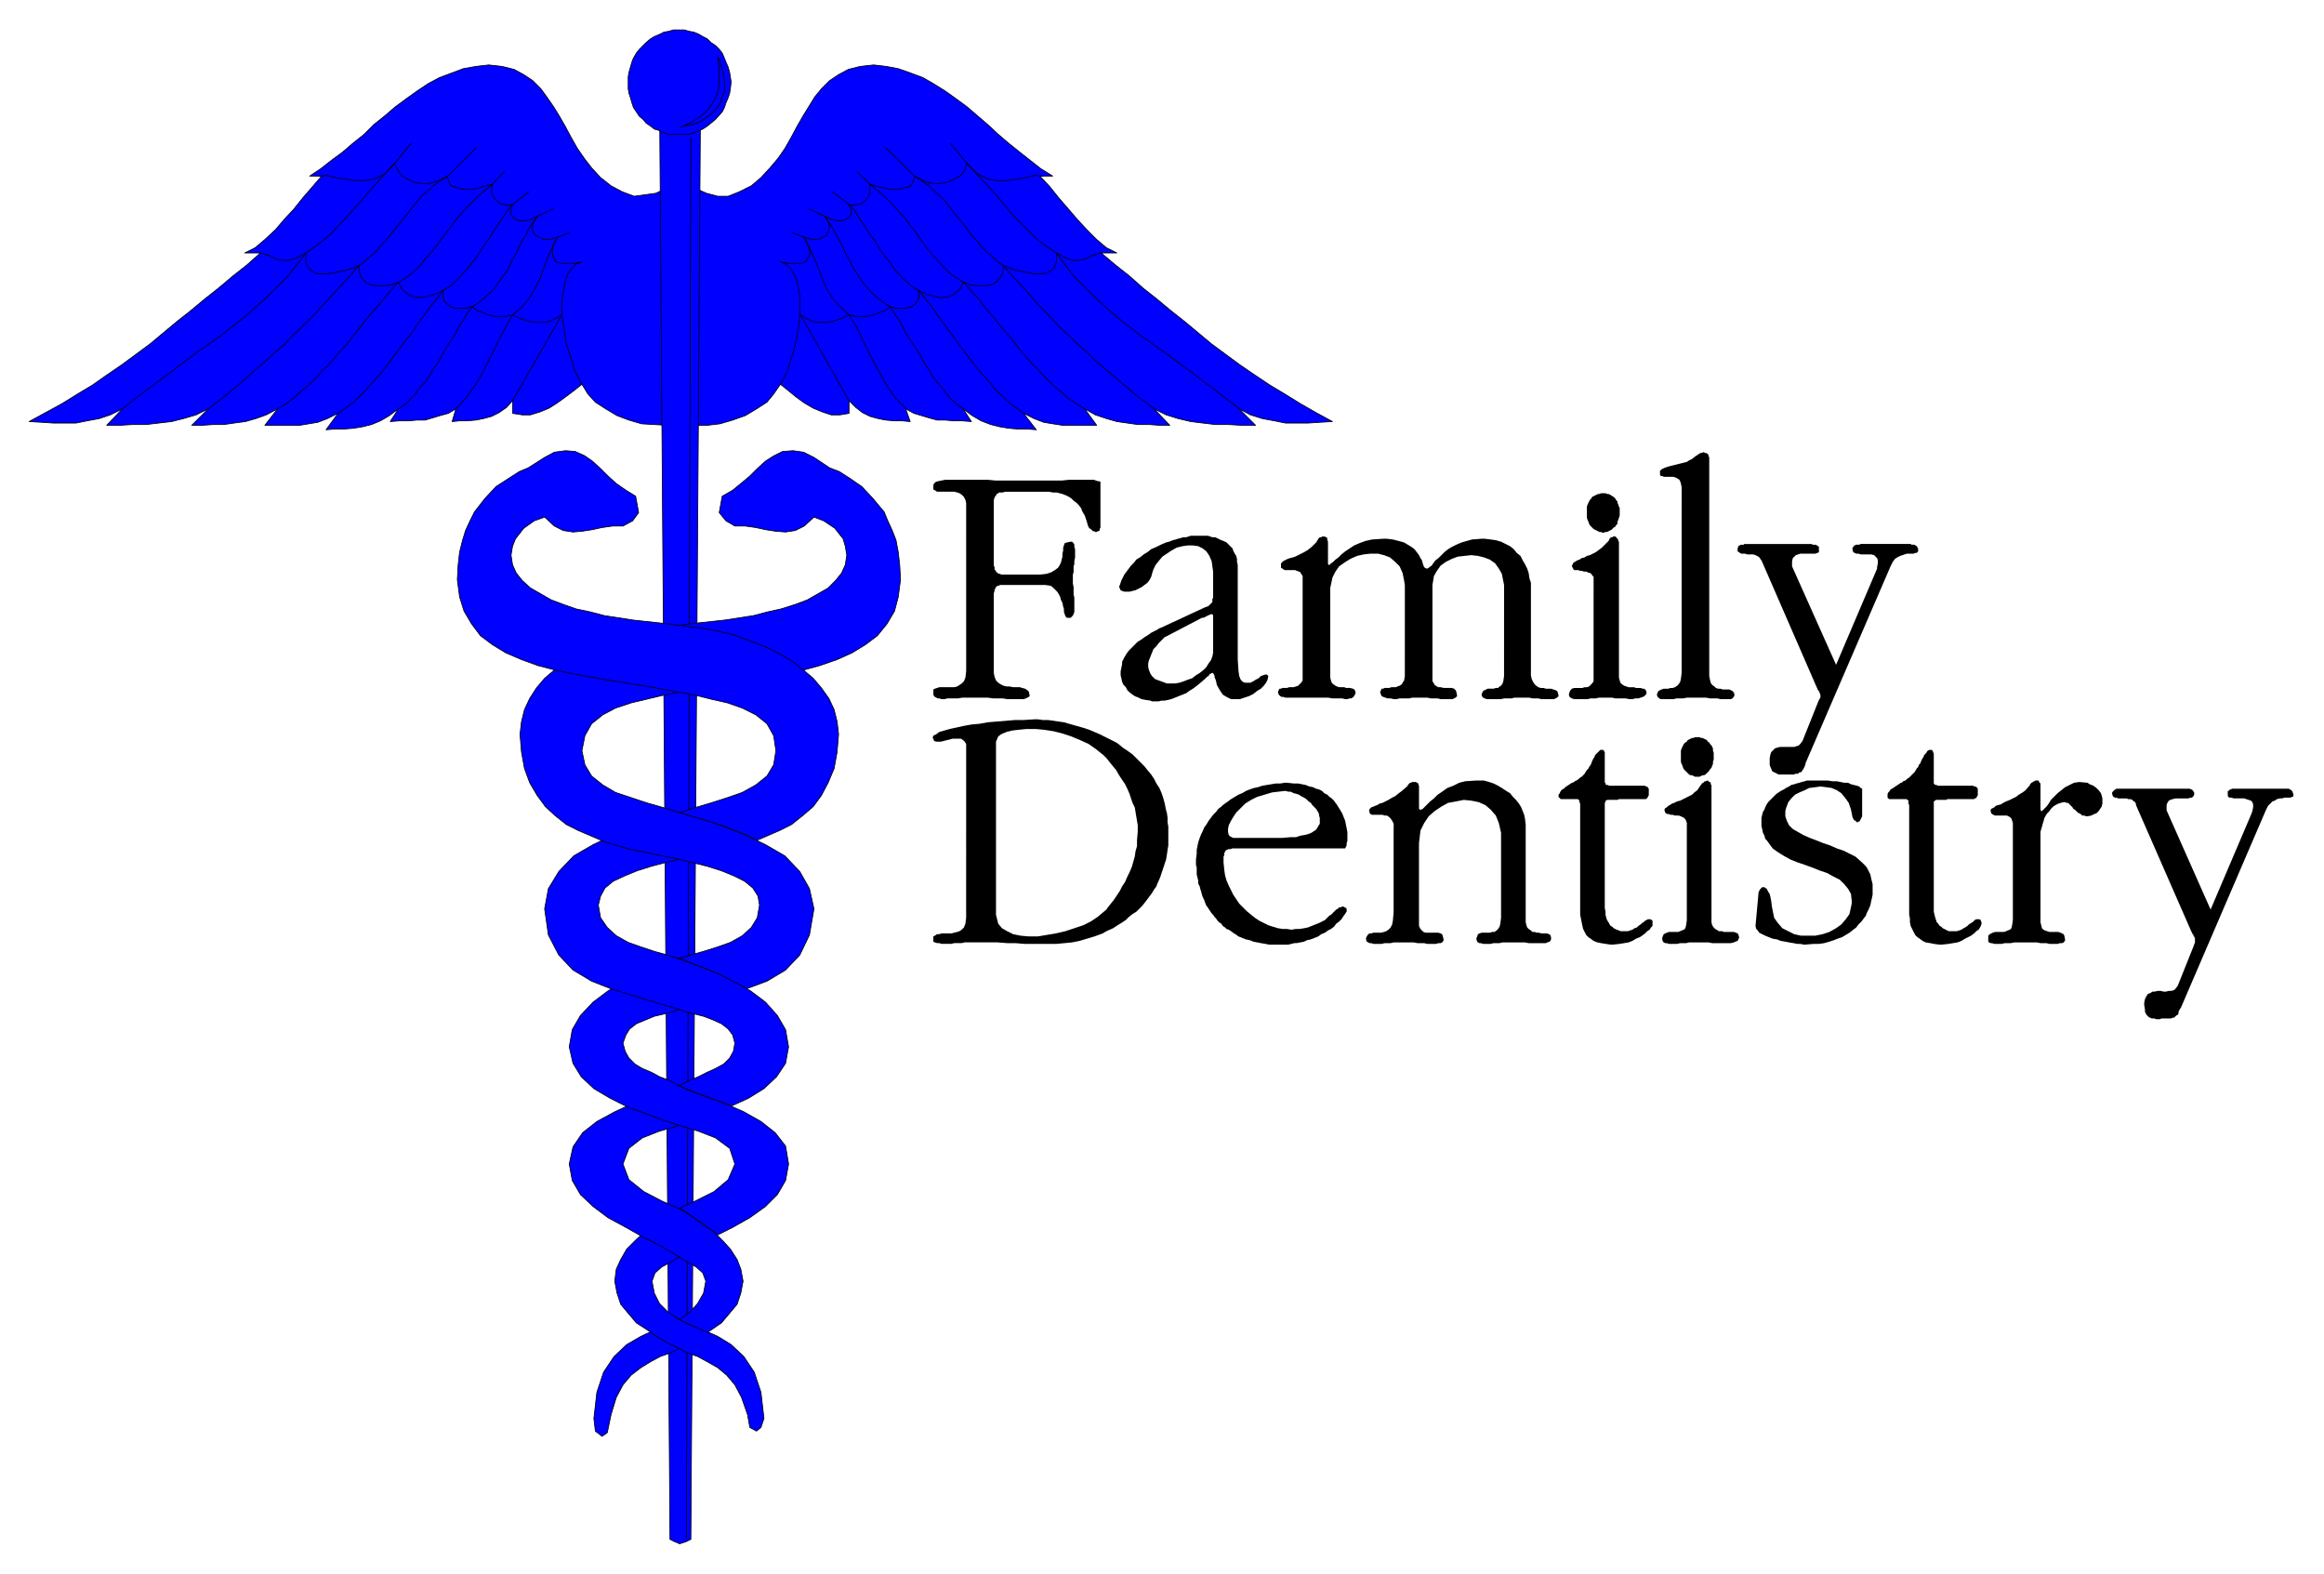
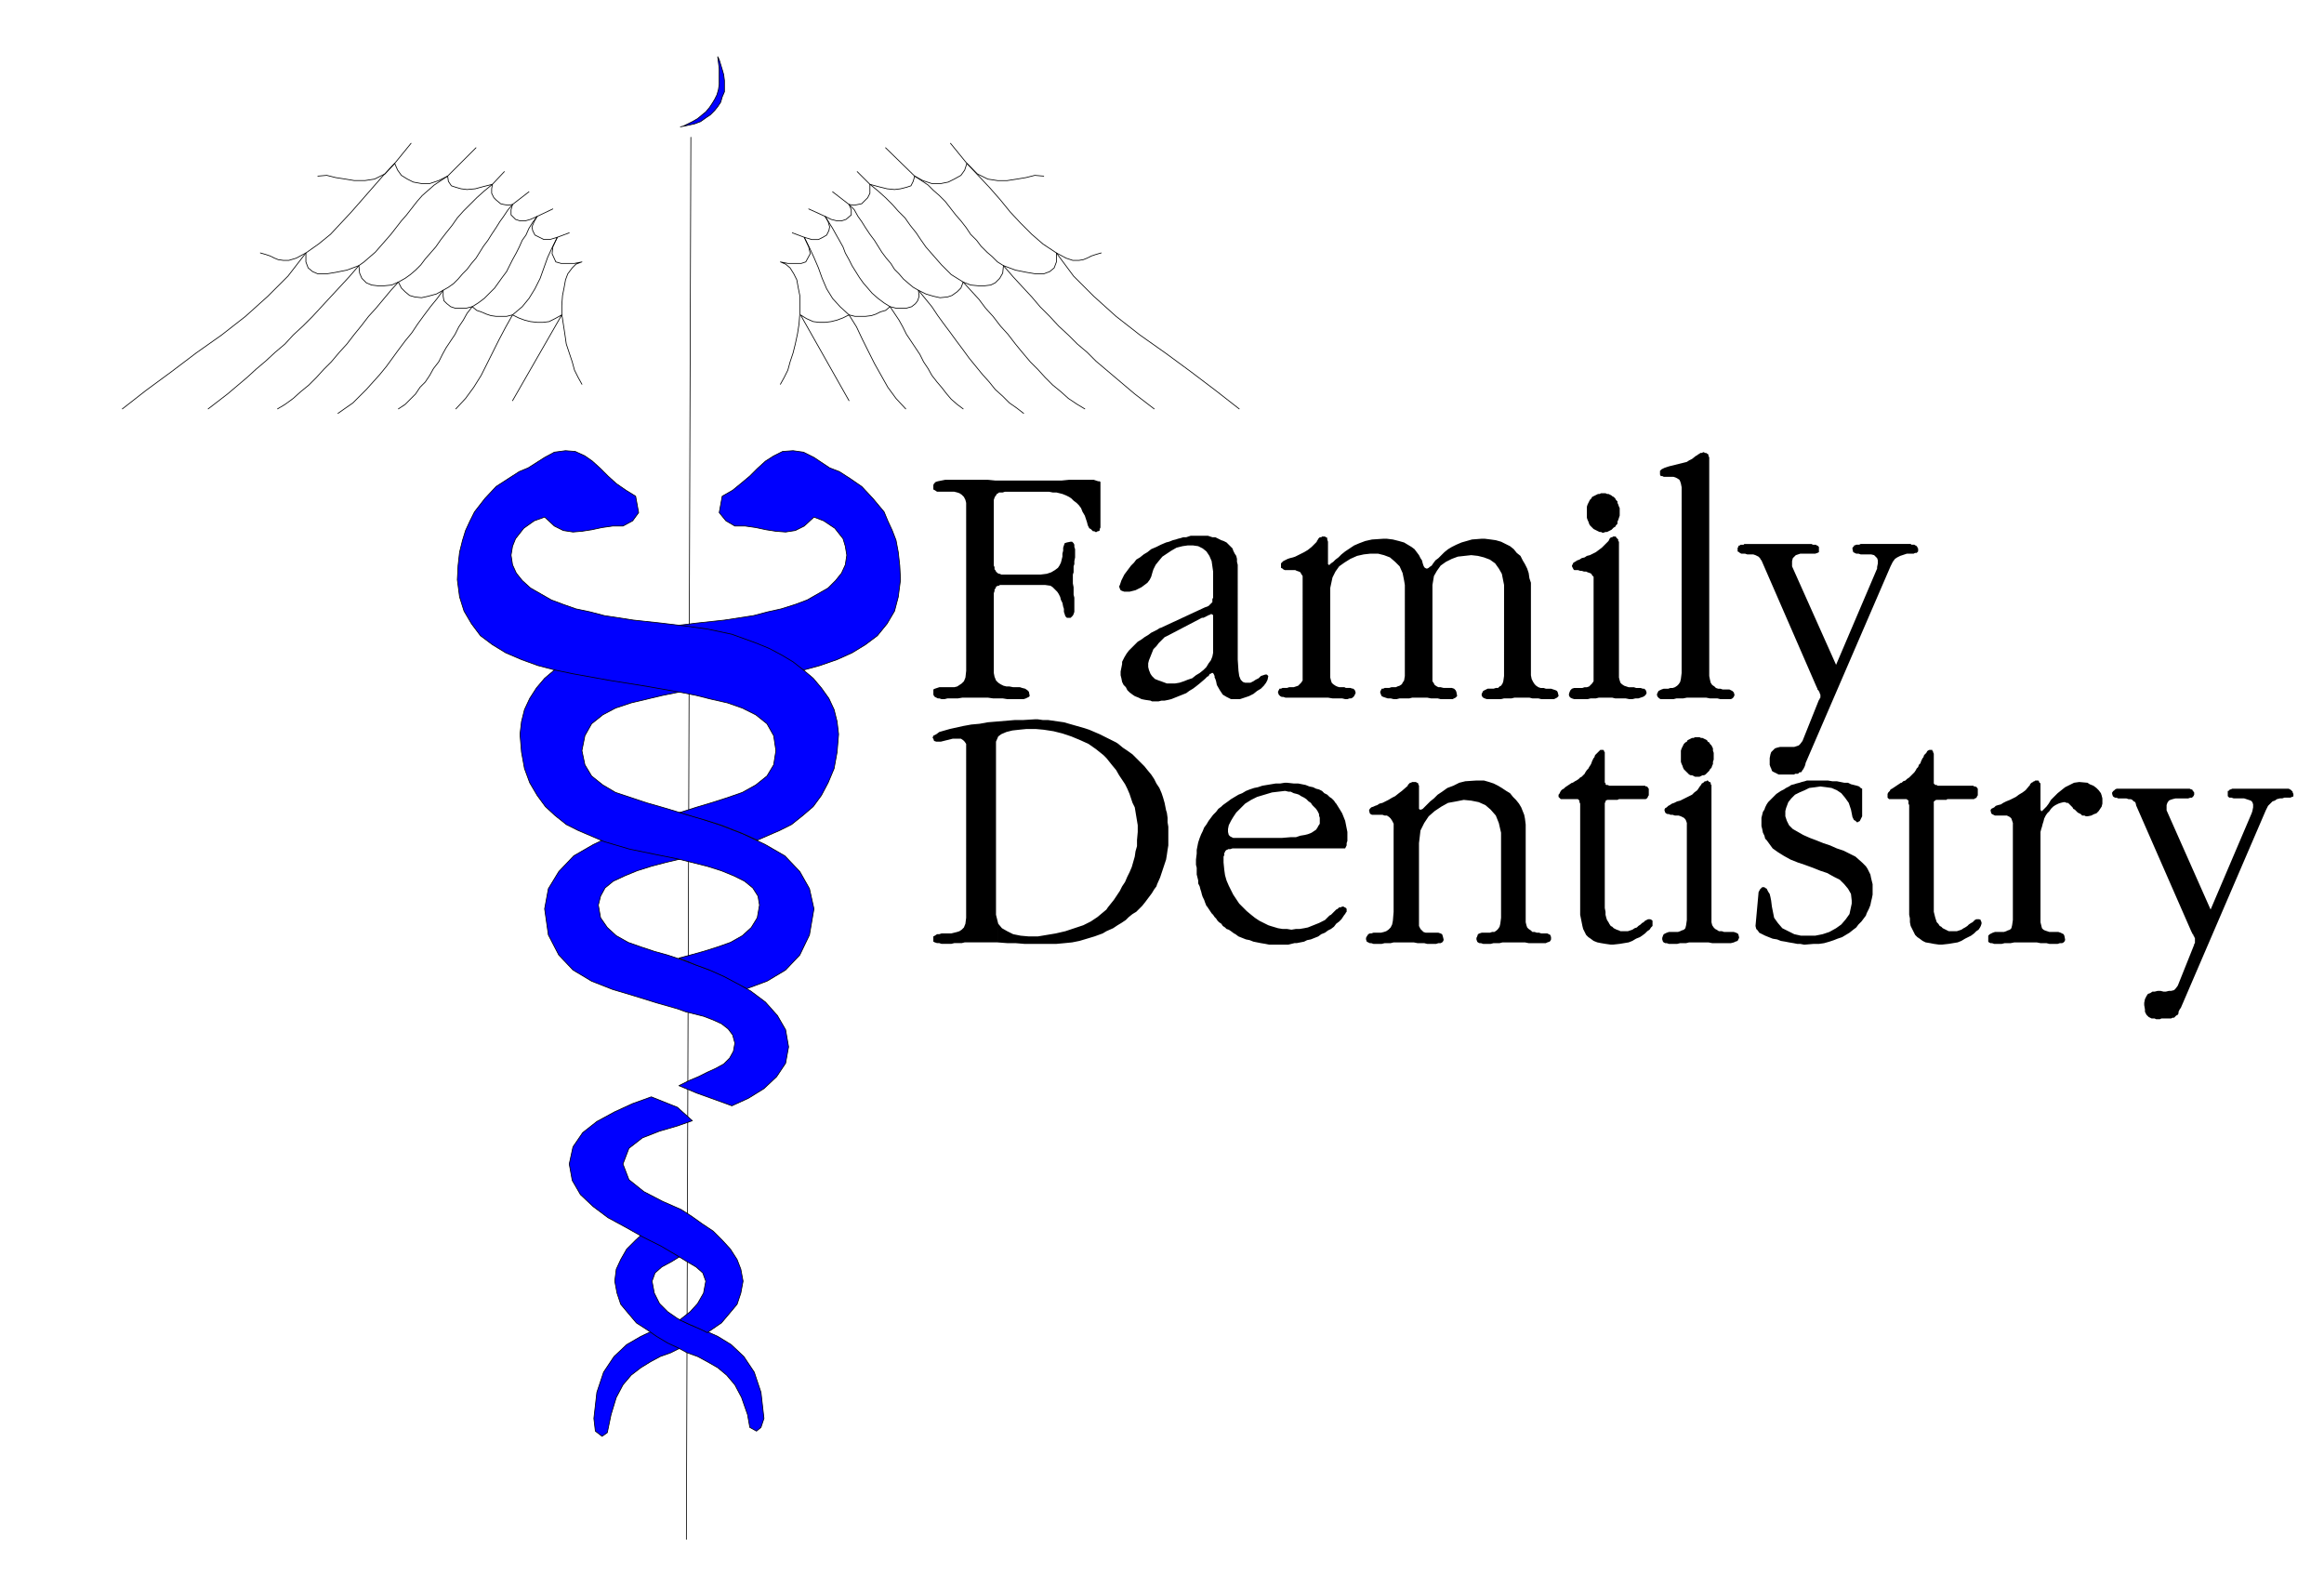
<svg xmlns="http://www.w3.org/2000/svg" width="493.465" height="334.099" fill-rule="evenodd" stroke-linecap="round" preserveAspectRatio="none" viewBox="0 0 3115 2109">
  <style>.pen0{stroke:#000;stroke-width:1;stroke-linejoin:round}.brush1{fill:#00f}</style>
-   <path d="m894 252-15 7-29 4-16-6-15-8-14-11-12-13-10-13-9-13-8-14-8-15-8-14-8-13-9-13-8-11-11-11-12-8-13-7-16-4-18-2-17 2-17 3-16 6-16 6-15 8-15 10-14 10-15 11-14 12-15 12-13 13-15 12-14 12-15 11-14 11-15 10h16l-12 14-13 15-12 15-13 14-12 14-14 13-13 11-14 7h21l-18 16-19 15-19 16-19 15-18 15-19 15-18 15-18 15-19 14-19 14-19 13-20 14-20 12-21 13-22 12-22 12 17 1 15 1h31l15-3 16-3 15-5 16-8-21 22h18l17-1h18l17-2 17-2 16-4 17-5 16-8-22 22h14l15-1h14l14-2 15-2 14-4 14-5 15-8-17 22h47l12-2 12-2 13-5 14-7-16 22 12-1h12l13-1 12-2 12-3 12-5 12-7 12-9-11 17 13-1h12l11-1h11l10-3 10-3 11-3 10-6-5 17 10-1h10l12-1 10-2 11-3 10-5 10-7 8-9v17l13 2h11l13-4 12-5 11-7 11-8 12-9 10-8 8 13 10 11 14 9 15 9 16 6 17 5 34 2V252zm37 0 16 7 15 4h14l15-6 16-8 13-11 12-13 11-13 9-13 8-14 8-15 8-14 8-13 8-13 9-11 11-11 12-8 13-7 16-4 18-2 17 2 16 3 17 6 16 6 14 8 16 10 14 10 15 11 14 12 14 12 14 13 14 12 15 12 14 11 14 11 16 10h-17l13 14 12 15 13 15 12 14 13 14 13 13 13 11 14 7h-21l19 16 19 15 18 16 19 15 18 15 19 15 18 15 18 15 19 14 19 14 19 13 21 14 20 12 21 13 21 12 22 12-17 1-15 1h-31l-15-3-16-3-16-5-15-8 22 22h-19l-18-1h-17l-17-2-16-2-17-4-16-5-16-8 21 22h-14l-14-1h-15l-14-2-14-2-14-4-15-5-14-8 16 22h-46l-13-2-12-2-13-5-14-7 17 22-12-1h-13l-12-1-12-2-12-3-13-5-12-7-12-9 11 17-13-1h-11l-11-1h-11l-11-3-10-3-10-3-11-6 6 17-11-1h-10l-12-1-10-2-11-3-10-5-9-7-9-9v17l-12 2h-12l-12-4-12-5-12-7-11-8-11-9-10-8-9 13-9 11-14 9-15 9-17 6-17 5-17 2h-17V252z" class="pen0 brush1" />
  <path fill="none" d="m780 515-5-9-5-10-3-11-4-12-4-12-2-14-2-13-2-13v-12l1-13 2-10 2-11 3-8 6-8 5-5 8-3-10 2h-18l-7-2-5-11 1-9 6-13-10 3h-8l-6-3-6-3-3-6-1-5 3-7 4-7-9 4-7 2h-7l-6-2-6-6v-7l2-7-6 1-6-1-4-1-6-5-3-3-3-6v-6l1-6-12 3-11 3-11 1-8-1-7-2-6-2-4-6-1-7-12 6-12 4h-11l-11-2-8-4-8-5-5-7-4-9-13 14-14 7-13 2h-14l-12-2-13-2-12-3-12 1m620 279 5-9 5-10 3-11 4-12 3-12 3-14 2-13 1-13v-25l-2-10-2-11-4-8-5-8-6-5-7-3 10 2h18l6-2 6-11-2-9-6-13 10 3h9l6-3 5-3 3-6 1-5-2-7-4-7 8 4 8 2h6l6-2 7-6v-7l-3-7 7 1 5-1 5-1 5-5 3-3 3-6v-12l11 3 12 3 10 1 8-1 8-2 6-2 3-6 2-7 11 6 12 4h12l10-2 8-4 9-5 5-7 3-9 14 14 14 7 13 2h13l13-2 12-2 12-3 12 1m-870-17 22-27m745 27-22-27m-674 44 38-38m588 38-39-38m-527 49 16-17m490 17-17-17m-462 44 22-17m429 17-22-17m-396 33 21-10m365 10-22-10m-337 38 16-6m315 6-16-6" class="pen0" />
  <path fill="none" d="m164 548 32-25 34-25 33-25 34-24 32-25 30-27 27-27 24-31 17-12 16-13 14-15 14-15 14-16 14-16 14-16 16-17m1132 329-32-25-33-25-34-25-34-24-32-25-30-27-27-27-23-31-18-12-15-13-15-15-14-15-13-16-14-16-15-16-16-17M279 548l13-10 13-10 13-11 13-11 12-11 13-11 13-12 13-11 11-12 13-12 13-13 12-13 12-13 13-14 12-13 13-15 7-5 8-7 7-6 7-8 7-8 7-8 7-9 7-9 7-8 7-9 7-9 7-8 8-7 8-7 9-6 9-6m947 312-13-10-13-10-13-11-13-11-13-11-13-11-12-12-13-11-12-12-13-12-12-13-13-13-11-13-13-14-12-13-13-15-8-5-7-7-7-6-8-8-6-8-8-8-6-9-7-9-7-8-7-9-7-9-8-8-8-7-7-7-9-6-9-6M372 548l10-6 11-8 10-9 11-9 10-10 10-11 10-10 11-13 10-11 10-13 9-11 10-13 10-11 10-12 10-12 10-11 9-5 7-5 7-6 7-7 6-8 7-8 7-8 7-10 7-9 8-10 7-10 8-9 9-9 9-9 10-9 11-9m794 301-10-6-12-8-10-9-11-9-10-10-10-11-10-10-11-13-9-11-10-13-10-11-10-13-10-11-9-12-11-12-10-11-8-5-8-5-6-6-7-7-7-8-7-8-7-8-7-10-6-9-8-10-7-10-9-9-8-9-9-9-10-9-11-9M453 554l10-7 10-7 9-9 9-9 9-10 9-10 9-11 8-11 8-11 9-12 9-11 8-12 8-11 9-12 9-11 8-11 7-4 7-5 6-6 6-7 6-6 6-8 6-7 5-8 5-8 6-8 5-8 6-9 5-8 5-7 6-9 6-7m685 280-9-7-10-7-9-9-10-9-8-10-9-10-9-11-9-11-8-11-9-12-8-11-9-12-8-11-8-12-9-11-9-11-7-4-6-5-7-6-6-7-6-6-5-8-6-7-6-8-5-8-5-8-6-8-6-9-5-8-5-7-5-9-7-7M534 548l9-6 7-7 7-7 6-9 7-7 6-9 5-9 7-9 5-10 5-9 6-9 6-9 5-10 6-9 5-9 7-9 8-5 8-6 7-7 7-7 5-7 5-7 6-8 4-8 4-8 5-9 4-8 4-9 5-7 4-9 5-8 6-8m571 258-8-6-8-7-6-7-7-9-6-7-7-9-5-9-6-9-5-10-6-9-6-9-6-9-5-10-5-9-6-9-6-9-8-5-8-6-8-7-6-7-6-7-5-7-5-8-5-8-4-8-5-9-3-8-5-9-4-7-5-9-5-8-5-8M611 548l13-14 11-15 10-16 8-16 8-16 8-16 9-17 9-16 13-11 9-11 8-13 7-14 5-14 5-14 6-13 7-14m467 230-13-14-11-15-9-16-9-16-8-16-8-16-8-17-10-16-12-11-10-11-8-13-6-14-5-14-6-14-6-13-7-14" class="pen0" />
  <path fill="none" d="m349 339 7 2 6 2 6 3 5 2 7 1h7l10-3 13-7v12l3 8 6 5 7 3h12l12-2 15-3 16-6 1 10 3 7 6 6 7 3 8 1h9l10-1 9-4 4 8 5 5 6 5 7 2 9 1 9-2 11-3 9-5v8l1 6 4 4 5 4 6 2h15l8-2 6 5 6 2 7 3 6 2 7 1h14l8-2 8 4 8 3 8 2 9 1h8l8-1 8-4 9-5-66 115m789-198-7 2-6 2-6 3-5 2-6 1h-8l-9-3-13-7v12l-3 8-6 5-8 3h-11l-12-2-15-3-16-6-1 10-4 7-6 6-6 3-8 1h-9l-10-1-10-4-3 8-5 5-7 5-6 2-10 1-9-2-10-3-10-5 1 8-2 6-3 4-5 4-7 2h-14l-8-2-6 5-7 2-6 3-6 2-8 1h-14l-8-2-8 4-8 3-8 2-8 1h-8l-8-1-9-4-8-5 65 115" class="pen0" />
-   <path d="m898 2063 6 3 7 3 9-3 6-3 13-1936h-55l14 1936z" class="pen0 brush1" />
  <path fill="none" d="m926 184-6 1879" class="pen0" />
  <path d="m898 1795 15 11-14 7-14 5-13 7-13 8-13 10-11 13-9 17-7 23-5 24-7 5-9-7-2-17 4-35 9-27 14-21 17-16 19-11 19-9 20 13z" class="pen0 brush1" />
  <path d="m910 1659-31-19-14 10-13 12-12 12-8 14-6 13-2 16 3 16 5 15 10 12 11 13 14 9 13 9 15 9 13 6 13 7 14 5 13 7 14 8 12 10 11 13 9 17 8 23 3 17 9 5 6-5 4-12-4-35-9-27-14-21-17-16-18-11-20-9-18-7-16-8-13-9-11-11-7-14-3-16 4-11 9-8 13-7 13-8-3-24z" class="pen0 brush1" />
  <path d="m931 1778-9-4-11-5 14-11 10-11 8-14 3-16-4-11-9-8-12-7-13-8-22-13-24-12-23-13-24-13-20-15-17-16-11-19-4-22 5-23 13-19 19-15 24-13 24-11 25-9 35 14 20 18-20 7-24 7-23 9-18 14-8 21 8 21 20 16 25 13 25 11 14 9 14 10 15 10 12 12 11 12 9 14 5 13 3 16-3 16-5 15-10 12-11 13-19 13-8-4-9-4z" class="pen0 brush1" />
-   <path d="m923 1627 13 9 9 6 8 6 9 7 20-10 23-13 21-15 16-16 11-19 4-22-4-24-14-18-19-15-23-13-25-11-25-9-22-8-17-8-11-6-13-5-11-6-12-5-10-6-8-8-5-9-3-11 4-11 5-8 9-7 12-5 12-5 13-3 12-3 11-4 27-8-30-23-48-18-24 11-23 14-20 15-17 18-11 19-4 23 5 22 11 18 17 16 22 13 24 12 25 9 24 9 22 7 23 7 23 9 19 14 7 21-9 21-19 16-26 13-20 9 12 8zM911 180h13l6-2 7-3 5-2 6-4 5-4 6-5 9-10 3-6 2-6 3-7 2-6 1-6 1-9-1-7-1-6-2-7-3-7-2-5-3-7-4-5-5-5-6-4-5-5-6-3-5-3-7-3-6-1-7-2h-14l-7 2-6 1-6 3-7 3-5 3-6 5-4 4-5 5-4 5-4 7-2 5-2 7-2 7-1 6v16l1 6 2 6 2 7 2 6 4 6 4 6 5 4 4 5 6 4 5 4 7 2 6 3 6 2h15z" class="pen0 brush1" />
  <path d="m962 76 2 4 4 13 2 7 1 8v15l-3 7-2 7-4 6-4 5-6 6-6 4-7 5-8 3-9 2-10 2 4-1 12-6 7-4 6-5 5-4 5-6 4-6 3-5 3-6 2-7 1-7V92l-1-8-1-8zm-28 1389-24-10 14-7 12-5 12-6 11-5 11-6 8-8 5-9 2-11-3-11-6-8-9-7-11-5-13-5-12-3-12-3-11-4-28-8-29-9-30-9-28-11-25-15-19-20-14-27-5-35 5-27 14-23 20-21 26-15 29-14 30-12 30-10 58 49-29 6-21 5-19 5-19 6-17 7-15 7-11 9-6 11-3 12 3 17 9 13 12 11 16 9 17 6 18 6 18 5 18 6 22 8 24 9 23 11 24 14 20 15 16 18 11 19 4 23-4 22-12 18-17 16-21 13-22 10-22-8-25-9z" class="pen0 brush1" />
  <path d="m986 1317 15 8 27-10 25-15 19-20 13-27 6-35-6-27-13-23-20-21-26-15-29-14-31-12-30-10-28-8-20-6-21-6-21-7-21-7-17-10-15-12-9-15-4-19 4-20 9-16 15-12 17-9 21-7 21-5 21-5 20-4 45-8 49-8 50-9 25-5 22-6 23-8 20-9 18-11 16-12 13-16 10-17 5-19 3-23-1-19-2-18-3-16-5-13-6-13-5-12-15-18-15-16-16-11-14-9-13-5-21-14-14-7-14-2-14 1-12 6-11 7-11 10-10 10-12 10-11 9-14 8-4 22 9 11 12 7h14l14 2 14 3 13 2 13 1 13-2 12-6 13-12 13 5 15 10 11 14 3 10 2 12-2 13-5 11-8 10-10 10-14 8-14 8-16 6-19 6-18 4-19 5-39 6-37 4-32 4-29 4-33 7-34 12-17 7-17 9-15 9-14 11-13 11-11 13-9 14-7 15-4 16-2 17 2 24 4 22 7 19 10 17 11 15 13 12 15 12 16 8 35 15 34 10 34 7 30 6 20 5 20 5 19 6 17 7 14 7 11 9 7 11 2 12-3 17-8 13-12 11-16 9-17 6-19 6-18 5-15 4 22 9 19 7 20 9 15 8z" class="pen0 brush1" />
  <path d="m995 1117-28-11-19-6-17-5-20-6 22-7 20-6 22-7 20-7 18-10 15-12 9-15 3-19-3-20-9-16-15-12-18-9-20-7-22-5-20-5-20-4-45-8-50-8-50-9-24-5-23-6-22-8-21-9-18-11-16-12-12-16-10-17-6-19-3-23 1-19 2-18 4-16 4-13 6-13 6-12 14-18 15-16 17-11 14-9 12-5 22-14 13-7 15-2 13 1 13 6 10 7 11 10 10 10 11 10 13 9 13 8 4 22-8 11-13 7h-14l-14 2-14 3-13 2-12 1-13-2-12-6-13-12-14 5-14 10-11 14-4 10-2 12 2 13 5 11 8 10 11 10 14 8 14 8 16 6 17 6 19 4 19 5 39 6 37 4 33 4 29 4 33 7 33 12 17 7 17 9 15 9 14 11 13 11 11 13 10 14 7 15 4 16 2 17-2 24-4 22-8 19-9 17-11 15-14 12-15 12-16 8-30 13-20-9z" class="pen0 brush1" />
  <path d="m2963 1219 55-129 1-3 1-5v-4l-1-3-2-2-3-1-3-1-3-1h-14l-3-1h-3l-2-2v-7h1l1-1 1-1h1l2-1h76l1 1h1l1 1 1 1 1 1v1l1 2v3l-1 1h-1l-2 1h-8l-3 1h-3l-4 1-3 2-3 1-3 3-3 3-3 6-114 265-1 1-1 2-1 2v2l-1 2-2 1-1 1-1 1-1 1h-2l-2 1h-13l-2 1h-5l-2-1h-4l-2-1-2-1-1-1-2-2-1-2-1-2v-3l-1-6v-3l1-5 2-4 2-3 3-1 3-2h3l4-1h4l4 1h3l4-1h3l4-1 2-2 3-4 22-55v-1l1-1v-7l-1-1v-1l-1-1v-1l-1-1-1-2-1-2-74-169v-1l-1-3-2-1-2-2-2-1h-3l-3-1h-11l-2-1h-2l-2-1-1-1-1-3v-2l1-1v-1h1l1-1 1-1 2-1h98l2 1h1l1 1v1h1v1l1 1v3l-1 2-2 2h-2l-3 1h-17l-4 1-3 1-2 1-2 3-1 3v7l59 133zm-265-114v-2l-1-3-1-3-2-2-2-1-2-1h-16l-2-1-2-1-1-1-1-4 1-2 2-1 2-1 2-2 3-1 4-1 3-2 4-2 5-2 4-2 4-2 4-3 5-3 4-3 5-6 1-1v-1l1-1 1-1 2-1 1-1h1l1-1h4l1 1v1l1 1 1 1v35l1 2h1l1-1 2-2 3-3 3-4 3-5 4-4 5-5 5-4 5-4 6-3 6-3 7-1 11 1 3 2 5 2 4 3 3 3 3 4 1 3 1 4v7l-1 4-2 3-2 3-3 3-3 1-4 2-5 1h-2l-2-1h-3l-2-2-2-1-2-1-2-2-2-2-2-1-1-2-2-2-1-1-2-2-1-1h-2l-2-1h-2l-4 1-3 1-4 2-3 2-3 3-2 3-3 3-2 3-2 4-1 4-1 3-1 4-1 3-1 4v121l1 4 1 4 2 2 2 1 3 1 3 1h12l3 1 2 1 2 1 1 2 1 5v1l-1 2-1 1-2 1h-3l-3 1h-11l-4-1h-8l-5-1h-30l-5 1h-8l-4 1h-10l-3-1h-2l-2-1-1-1v-8l2-2 2-1 2-1 3-1h12l3-1 2-1 3-1 2-2 1-4 1-7v-128zm-139-22v-4l-1-2v-4l-1-1h-1v-1h-24l-1-1-1-1v-5l1-2 2-2 1-2 2-1 3-2 3-2 6-4h1l2-2 3-1 2-2 3-2 1-1 2-2 2-2 2-2 2-3 1-2 2-2 1-3 2-2 1-3 2-4 1-1 1-3 2-2 1-1 1-2 1-1 2-1h4v1l1 1v1l1 2v40l1 1 1 1h2l1 1h48l1 1h2l1 1h1v1l1 1v9l-1 1v1l-1 1-1 1h-1l-1 1h-36l-1 1h-14l-1 1h-1v1h-1v148l1 4 1 4 1 3 1 3 2 2 2 3 2 1 2 2 2 1 2 1 2 1 2 1h11l3-1 3-1 3-2 2-1 3-2 2-2 3-2 2-1 2-2 1-1 2-1h4l2 1v1l1 2v2l-1 3-1 2-2 3-3 2-3 3-4 3-4 2-4 2-5 3-5 2-6 1-6 1-9 1h-4l-7-1-5-1-6-1-4-2-4-3-3-2-3-3-2-4-2-4-2-4-1-5v-5l-1-5v-143zm-202 114v-1l1-2 1-2 1-1 1-1 1-1h3l1 1 2 1 1 2 1 2 2 3 1 4 1 5 1 8 1 5 2 10 5 7 6 7 8 4 8 4 9 2h19l10-2 9-3 9-5 7-5 6-7 5-7 3-14v-4l-1-9-4-7-5-6-6-6-8-4-9-5-9-3-10-4-11-4-9-3-10-4-9-5-8-5-7-5-8-11-2-2-1-4-2-4-1-5-1-4v-11l1-4 1-4 2-3 1-3 2-4 2-3 3-3 4-4 1-1 3-3 3-2 3-2 4-2 3-2 4-2 3-2 4-1 3-1 4-1 3-1 4-1 3-1h28l6 1h6l5 1 5 1h5l4 2 4 1 4 1 3 1 2 2 2 1v37l-1 2-1 2-1 2-1 1h-1l-1 1h-1l-1-1-1-1-2-1-1-2-1-2-1-5-1-5-3-9-5-7-5-6-6-4-7-3-7-1-8-1-7 1-8 1-6 3-7 3-6 3-5 5-4 5-3 8-1 4v7l2 6 3 6 5 5 7 4 7 4 9 4 8 3 10 4 9 3 9 4 9 3 8 4 8 4 9 8 2 2 3 3 2 3 2 4 2 4 1 5 1 4 1 4v14l-1 5-1 4-1 5-2 5-3 6-1 3-3 4-3 4-4 4-3 4-4 3-5 4-5 3-5 3-6 2-5 2-6 2-7 2-7 1h-7l-12 1h-1l-5-1h-4l-5-1-6-1-5-1-6-1-5-2-6-1-5-2-5-2-4-2-4-2-2-3-2-2-1-4 4-44zm-96-92v-2l-1-3-1-2-2-2-2-1-2-1-3-1h-5l-3-1h-3l-2-1h-2l-2-1-1-1-1-3v-1l1-2 2-1 2-2 2-1 3-2 3-1 4-2 4-1 4-2 4-2 4-2 4-2 3-3 4-3 4-6 1-1 1-2 2-1 1-1 1-1h2l1-1h1l1 1 1 1h1l1 1v2l1 1v184l1 4 2 3 2 2 2 1 3 2h4l3 1h13l3 1 2 1 1 1 1 4v1l-1 2-1 2-3 1-2 1-4 1h-25l-5-1h-26l-4 1h-8l-4 1h-11l-3-1h-2l-2-1-1-1-1-3v-2l1-3 1-2 2-1 2-1 3-1h12l3-1 2-1 3-1 2-2 1-4 1-7v-128zm-143-22v-6l-1-2v-2l-1-1-1-1h-23l-1-1-1-1-1-1v-3l1-1 1-2 1-2 2-2 2-1 2-2 3-2 6-4h1l3-2 2-1 3-2 2-2 2-1 2-2 2-2 1-2 2-3 2-2 1-2 2-3 1-2 1-3 2-4 1-1 1-3 2-2 1-1 2-2 1-1 1-1h4l1 1v1l1 1v41h1v2l1 1h2l2 1h48l1 1h2v1h1v1l1 1v9l-1 1v1l-1 1v1h-1l-1 1h-36l-2 1h-14l-1 1h-1v2l-1 1v141l1 5v4l1 4 1 3 2 3 1 2 2 3 2 1 2 2 2 1 2 1 3 1 2 1h10l3-1 3-1 3-2 3-1 2-2 3-2 2-2 2-1 2-2 2-1 2-1h3l2 1 1 1v7l-2 2-2 3-3 2-3 3-4 3-3 2-5 2-5 3-5 2-6 1-6 1-9 1h-3l-7-1-6-1-5-1-5-2-4-3-3-2-3-3-2-4-2-4-1-4-1-5-1-5-1-5v-143zm-250 29v-8l-2-4-2-3-2-2-3-2h-3l-3-1h-14l-2-1-1-1-1-4 1-2 1-1 1-1 3-1 2-1 3-1 3-2 4-1 4-2 4-2 5-3 4-2 5-4 4-3 8-7v-1l1-1 1-1 1-1h1l2-1h5l1 1h1l1 1v1l1 2v31l1 1h2l2-1 3-3 3-3 4-4 5-4 5-5 6-4 7-5 8-3 8-4 8-2 15-1h10l7 2 6 2 6 3 5 3 6 4 5 3 4 5 4 4 4 5 3 5 2 5 2 5 1 5 1 8v131l1 4 1 3 2 2 3 2 2 2h3l3 1h3l3 1h8l2 1 2 1 1 3v3l-1 2-1 1-3 1-2 1h-23l-5-1h-30l-4 1h-8l-4 1h-10l-3-1h-2l-2-1-1-1-1-3v-2l1-2 1-3 2-1 3-1h11l3-1h3l3-2 2-2 2-3 1-4 1-8v-114l-3-13-4-10-7-8-7-6-9-4-10-2-10-1-10 2-11 2-9 5-9 6-8 7-6 9-5 10-2 17v111l2 4 2 2 2 2 3 1h17l3 1 2 1 1 3 1 4v1l-1 2-1 1-2 1h-3l-3 1h-12l-4-1h-9l-5-1h-27l-4 1h-8l-4 1h-11l-3-1h-2l-2-1-2-1-1-3v-2l1-2 2-3 2-1h2l3-1h10l4-1 3-1 3-2 3-3 2-4 1-5 1-12v-110zm-216 25h151l1-2 1-2v-3l1-3v-12l-1-5-1-5-1-5-2-5-2-5-3-5-5-8-1-1-2-3-3-3-3-2-3-3-4-2-3-3-4-2-4-1-4-2-5-1-5-2-5-1-5-1h-6l-9-1h-3l-6 1h-6l-6 1-6 1-6 1-6 2-5 1-6 2-5 2-5 3-5 2-5 3-5 3-4 3-7 5-2 2-4 3-3 4-4 4-3 4-3 4-3 5-3 4-2 5-2 4-2 5-2 6-1 5-1 5v5l-1 8v7l1 4v9l1 4 1 4v4l2 4 1 4 1 3 1 4 1 3 2 4 1 3 2 5 1 1 2 3 2 3 2 3 2 2 2 3 2 2 2 3 2 2 3 2 2 3 3 2 2 2 3 1 3 2 4 3 2 1 4 3 5 2 5 2 5 1 5 2 5 1 5 1 6 1 5 1h26l8-2h3l5-1 5-1 4-2 5-1 5-2 5-2 4-3 5-2 4-3 4-2 4-3 3-4 4-3 3-3 4-6 1-1 1-2 1-1v-4l-1-1-1-1h-1l-1-1h-2l-2 1h-2l-2 2-2 1-3 3-4 4-2 1-3 3-3 3-4 2-4 2-5 2-5 2-5 2-5 1-6 1h-5l-6 1-6-1h-6l-6-1-10-3-3-1-6-3-6-3-6-4-5-4-6-5-5-5-5-5-4-6-4-6-3-6-3-6-3-7-2-7-1-7-1-10v-8l1-2v-3l1-1v-1l1-1 1-1h1l1-1h3l3-1 3-14h-2l-4-2-2-2-1-4v-4l1-5 3-6 3-5 4-6 6-6 6-6 8-5 8-4 10-3 10-3 17-2h1l4 1h3l4 2 4 1 3 1 3 2 4 2 3 2 3 3 3 2 2 3 3 3 2 2 2 3 2 4v2l1 3v8l-2 3-1 2-2 3-3 2-3 2-5 2-4 1-6 1-6 2h-7l-12 1h-63l-3 14zm-314 101 5 6 7 4 8 4 10 2 11 1h12l12-2 12-2 13-3 12-4 12-4 10-5 9-6 12-10 2-3 4-5 4-5 4-6 4-6 3-6 4-6 3-7 3-6 3-7 2-7 2-7 1-7 2-7v-8l1-11v-9l-1-6-1-6-1-6-1-6-3-6-2-6-2-6-3-7-3-6-4-6-4-6-4-7-5-6-8-10-4-4-10-8-10-7-11-5-12-5-12-4-12-3-13-2-11-1h-12l-10 1-9 1-8 2-7 3-4 3-3 7v232l1 4 2 8-1 25h-44l-4 1h-10l-4 1h-13l-3-1h-3l-3-1-2-1v-7l2-1 3-2h3l3-1h13l4-1 4-1 3-1 3-2 3-3 2-5 1-8V997l-2-3-2-2-3-2h-11l-4 1-4 1-4 1-4 1h-6l-3-1-1-3-1-1 1-3 4-2 4-3 7-2 7-2 9-2 9-2 11-2 11-1 11-2 12-1 12-1 12-1h11l16-1h4l7 1h7l7 1 7 1 7 1 7 2 7 2 7 2 7 2 6 2 7 3 7 3 6 3 6 3 10 5 3 2 6 5 6 4 7 5 5 5 5 5 6 6 4 5 5 6 4 6 3 6 4 6 3 7 2 6 2 7 2 10 1 3 1 7v6l1 6v25l-1 6-1 7-1 6-2 6-2 6-2 6-2 6-4 9-1 3-3 4-3 5-3 4-3 4-3 4-4 5-4 4-4 4-5 3-5 4-4 4-6 4-5 3-6 4-9 4-5 3-11 4-10 3-10 3-10 2-10 1-11 1h-43l-12-1h-11l-13-1 1-25zm1123-347 55-129v-2l1-5v-4l-1-3-2-2-2-2-4-1h-14l-3-1h-3l-2-1-2-1-1-4v-2l1-1 1-1v-1h1l2-1h4l2-1h67l1 1h4l1 1h1l1 1 1 1v1l1 1v4l-1 1-1 1h-2l-2 1h-9l-3 1-3 1-3 1-4 2-3 2-3 4-3 6-114 264v1l-1 3-1 2-1 2-1 1-1 2-1 1h-2l-1 1-1 1h-4l-1 1h-21l-2-1-2-1-2-1-2-1-1-1-1-3-1-2-1-3v-9l1-5 1-3 3-3 2-2 3-1 4-1h19l3-1 3-1 2-2 3-4 22-55 1-1v-1l1-1v-4l-1-2v-1l-1-1v-1l-1-1-1-1v-1l-1-2-74-170-1-1-1-2-2-2-2-1-2-1-3-1h-8l-3-1h-5l-2-1-1-1-2-1v-5l1-1v-1l1-1h1l1-1h4l1-1h90l2 1h4l1 1h1l1 1 1 1v7l-2 1-3 1h-20l-3 1-3 1-2 2-2 2-1 4v7l59 132zm-207-236v-2l-1-5-1-3-1-2-3-2-2-1-3-1h-13l-2-1h-2l-1-2v-5l2-2 2-1 2-1 3-1 3-1 4-1 4-1 4-1 4-1 4-1 4-1 3-2 4-2 5-4 2-1 1-1 2-1 1-1h2l2-1h1l1 1h2l1 1h1l1 2v1l1 2v293l1 5 1 4 2 3 3 2 2 2 3 1h3l3 1h9l2 1 2 1 2 2 1 4-1 1v1l-1 1-1 1-2 1h-14l-4-1h-10l-5-1h-26l-5 1h-9l-4 1h-17l-2-1-1-1-1-1-1-2v-2l1-2 1-2 2-1 2-1 3-1h6l3-1h3l3-1 3-2 2-2 2-3 1-4 1-8V655zm-118 122v-4l-2-2-1-2-2-1-3-1-2-1h-3l-3-1h-2l-3-1h-5l-1-1-1-2-1-2v-1l1-2 1-2 2-1 3-2 3-1 3-2 4-1 3-2 4-1 4-2 4-2 4-3 4-3 3-3 5-5 1-1 1-2 1-2 2-1h1l1-1h4v1l1 1 1 1 1 1v2l1 1v182l1 4 1 3 2 2 3 2 3 1 3 1h7l3 1h6l3 1h2l2 2 1 3v1l-1 2-2 2-2 1-3 1-3 1h-4l-4 1h-4l-5-1h-14l-4-1h-18l-4 1h-7l-4 1h-18l-3-1-2-1-1-1-1-2v-2l1-3 1-2 2-2 3-1h11l3-1h3l3-1 2-2 2-2 2-3V777zm-9-91v-7l1-3 1-2 1-2 1-2 2-2 1-2 2-1 2-1 2-1 2-1h2l2-1h6l2 1h2l2 1 2 1 1 1 2 1 2 2 1 2 2 2v2l1 2 1 3 1 2v10l-1 3-1 3-1 2v3l-2 2-1 2-2 1-2 2-1 1-2 1-2 1-2 1h-2l-3 1h-1l-2-1h-2l-2-1-2-1-2-1-2-1-2-2-1-1-2-2-1-2-1-3-1-2-1-3v-8zm126 327v-7l1-3 1-2 1-2 1-2 2-2 2-1 1-2 2-1 2-1 2-1h2l2-1h6l2 1h2l2 1 2 1 2 1 1 2 2 1 1 2 2 2 1 2 1 2v3l1 3v9l-1 3v3l-1 2-1 3-2 2-1 2-2 2-1 1-2 2-2 1h-2l-2 1-2 1h-6l-2-1-2-1h-2l-2-1-2-2-1-1-2-2-2-2-1-2-1-3-1-2-1-3v-8zm-341-251h1l2-1 1-1 3-2 2-3 3-4 4-3 4-4 4-4 5-4 5-3 6-3 7-3 7-2 7-2 13-1h4l8 1 7 1 7 2 6 3 6 3 5 4 4 5 5 4 3 6 3 5 3 6 2 6 1 7 2 6v124l1 5 2 4 2 3 2 2 3 2 3 1h4l3 1h7l3 1 3 1 2 1 1 2 1 4v1l-1 1-1 1-2 1-2 1h-17l-4-1h-8l-4-1h-20l-4 1h-10l-4 1h-19l-3-1-2-1-1-1-1-2v-2l1-2 1-2 2-1 2-1 2-1h8l3-1h3l2-2 2-1 2-3 1-3 1-7V784l-1-5-2-10-4-7-5-7-7-5-8-3-8-2-9-1-9 1-9 1-8 3-8 4-7 5-5 7-4 7-2 12v129l2 3 1 2 3 2 2 1h3l4 1h11l3 1 2 2 1 2 1 5v1l-1 1-1 1-2 1-2 1h-16l-4-1h-9l-5-1h-20l-4 1h-13l-4 1h-4l-4-1h-4l-3-1-3-1-2-1-1-2-1-3v-1l1-2 1-2h2l2-1h6l3-1h6l2-1 3-1 3-2 1-2 2-3 1-6V784l-1-6-2-10-4-9-6-6-7-6-8-3-8-2h-10l-9 1-9 2-9 4-8 5-7 5-5 7-4 8-3 14v120l1 4 1 3 2 2 3 2 2 1 3 1h7l2 1h6l3 1h1l2 2 1 3v1l-1 2-1 2-1 1-1 1-2 1h-2l-3 1h-3l-4-1h-13l-6-1h-57l-3-1h-2l-2-1-1-1-1-1-1-3v-1l1-2 1-2h2l2-1h6l3-1h6l3-1 3-1 2-2 2-2 2-3V772l-2-3-1-2-2-1-3-1-2-1h-14l-2-1-1-1-2-1v-6l1-1 2-2 2-1 2-1 2-1 3-1 4-1 3-1 4-2 4-2 4-2 5-3 5-4 7-7v-1l1-1 1-2 1-1 1-1h2l1-1h4l1 1h1l1 1v2l1 3v30l1 1h1l2-2 3-2 3-3 4-3 4-4 5-4 6-4 6-4 7-3 8-3 9-2 15-1h5l8 1 8 2 7 2 5 3 5 3 4 3 3 4 3 4 2 4 2 3 1 4 1 3 1 2 1 1 2 1zm-282 151 1 5 4 7 4 6 5 3 6 3h12l6-2 6-2 6-3 5-4 5-3 4-4 3-4 2-4 1-5-1-1-1-1h-2l-3 1-3 1-3 3-4 2-3 2-4 2h-7l-3-1-3-3-2-5-1-7-1-15V757l-1-4v-4l-1-4-2-3-2-4-1-3-3-3-2-2-3-3-4-2-3-1-4-2-4-2h-4l-6-2h-23l-3 1-3 1h-4l-3 1-4 1-3 1-4 1-5 2-4 1-7 3-6 3-7 3-5 4-5 3-5 4-5 3-3 4-4 4-3 4-3 4-3 4-2 4-2 4-2 6-1 2 1 3 1 2 2 1 3 1h7l4-1 4-1 4-2 4-2 4-3 4-3 3-4 2-4 2-7 1-3 3-6 4-5 5-6 6-4 6-4 7-4 8-2 7-1h7l7 1 6 3 5 4 4 6 3 7 2 14v35l-1 2v4l-1 1-1 1-1 1-1 1-1 1-2 1-3 1-56 26-2 1-3 1-3 2-4 2-4 2-4 3-5 3-4 3-5 3-4 4-4 4-4 4-3 4-3 5-3 6v3l-1 5-1 5v5l1 4 1 5 2 4 3 3 2 4 3 3 4 3 3 2 5 2 4 2 5 1 7 1 2 1h9l4-1h4l5-1 4-1 5-2 5-2 5-2 5-2 4-3 5-3 4-3 5-4 7-6 1-1 2-2 2-1 1-2 1-1h1l1-1h2v1h1v1l1 2v2l1 2 1 3-4-40v2l-1 5-2 5-3 4-3 5-4 4-5 4-5 3-5 4-6 2-5 2-6 2-6 1h-11l-8-3-3-1-5-2-4-4-2-3-2-5-1-4v-5l1-4 2-5 2-5 2-5 4-4 3-4 4-4 4-4 6-3 44-23h2l2-1 2-1 2-1 2-1h1l1-1h1l1 1h1v49l4 40zm-335-236v-3l-1-4-2-4-3-3-3-2-3-1-4-1h-23l-3-2-2-1v-6l1-2 2-2 3-1 5-1 5-1h57l10 1h89l10-1h33l3 1 3 1h2l1 1v61l-1 2v2l-2 1h-1l-1 1h-2l-1-1h-2l-1-1-2-2-2-1-1-2-1-2-1-4-1-3-2-6-3-5-2-5-3-4-3-3-4-3-3-3-3-2-4-2-5-2-4-1-4-1h-5l-5-1h-59l-3 1h-5l-1 1-2 1-1 2-1 1-1 2-1 3v88l1 2v3l1 1 1 2 1 1 1 1 2 1h1l2 1h53l8-1 6-2 5-3 4-3 2-3 2-4 1-4 1-4v-4l1-4v-4l1-3 1-3 3-1 5-1h2l2 2 1 2v3l1 3v11l-1 5v4l-1 3v8l-1 3v12l1 5v10l1 4v19l-1 3-1 2-2 2-1 1h-5l-1-1-1-1-1-3-1-3v-4l-1-3-1-5-2-4-1-4-2-4-2-3-3-3-3-3-3-2-7-1h-61l-1 1h-2l-1 1h-1v1l-1 2-1 1v2l-1 3v107l1 5 2 5 3 3 3 2 4 2 4 1h4l5 1h9l3 1 4 1 3 2 2 2 1 5v1l-1 1-2 1-2 1-3 1h-22l-6-1h-13l-7-1h-34l-6 1h-14l-4 1h-4l-3-1h-2l-2-1-2-1-1-1-1-2v-7l2-1 3-1 3-1h20l4-1 3-2 3-2 3-3 2-5 1-9V677z" style="stroke:none;fill:#000" />
</svg>